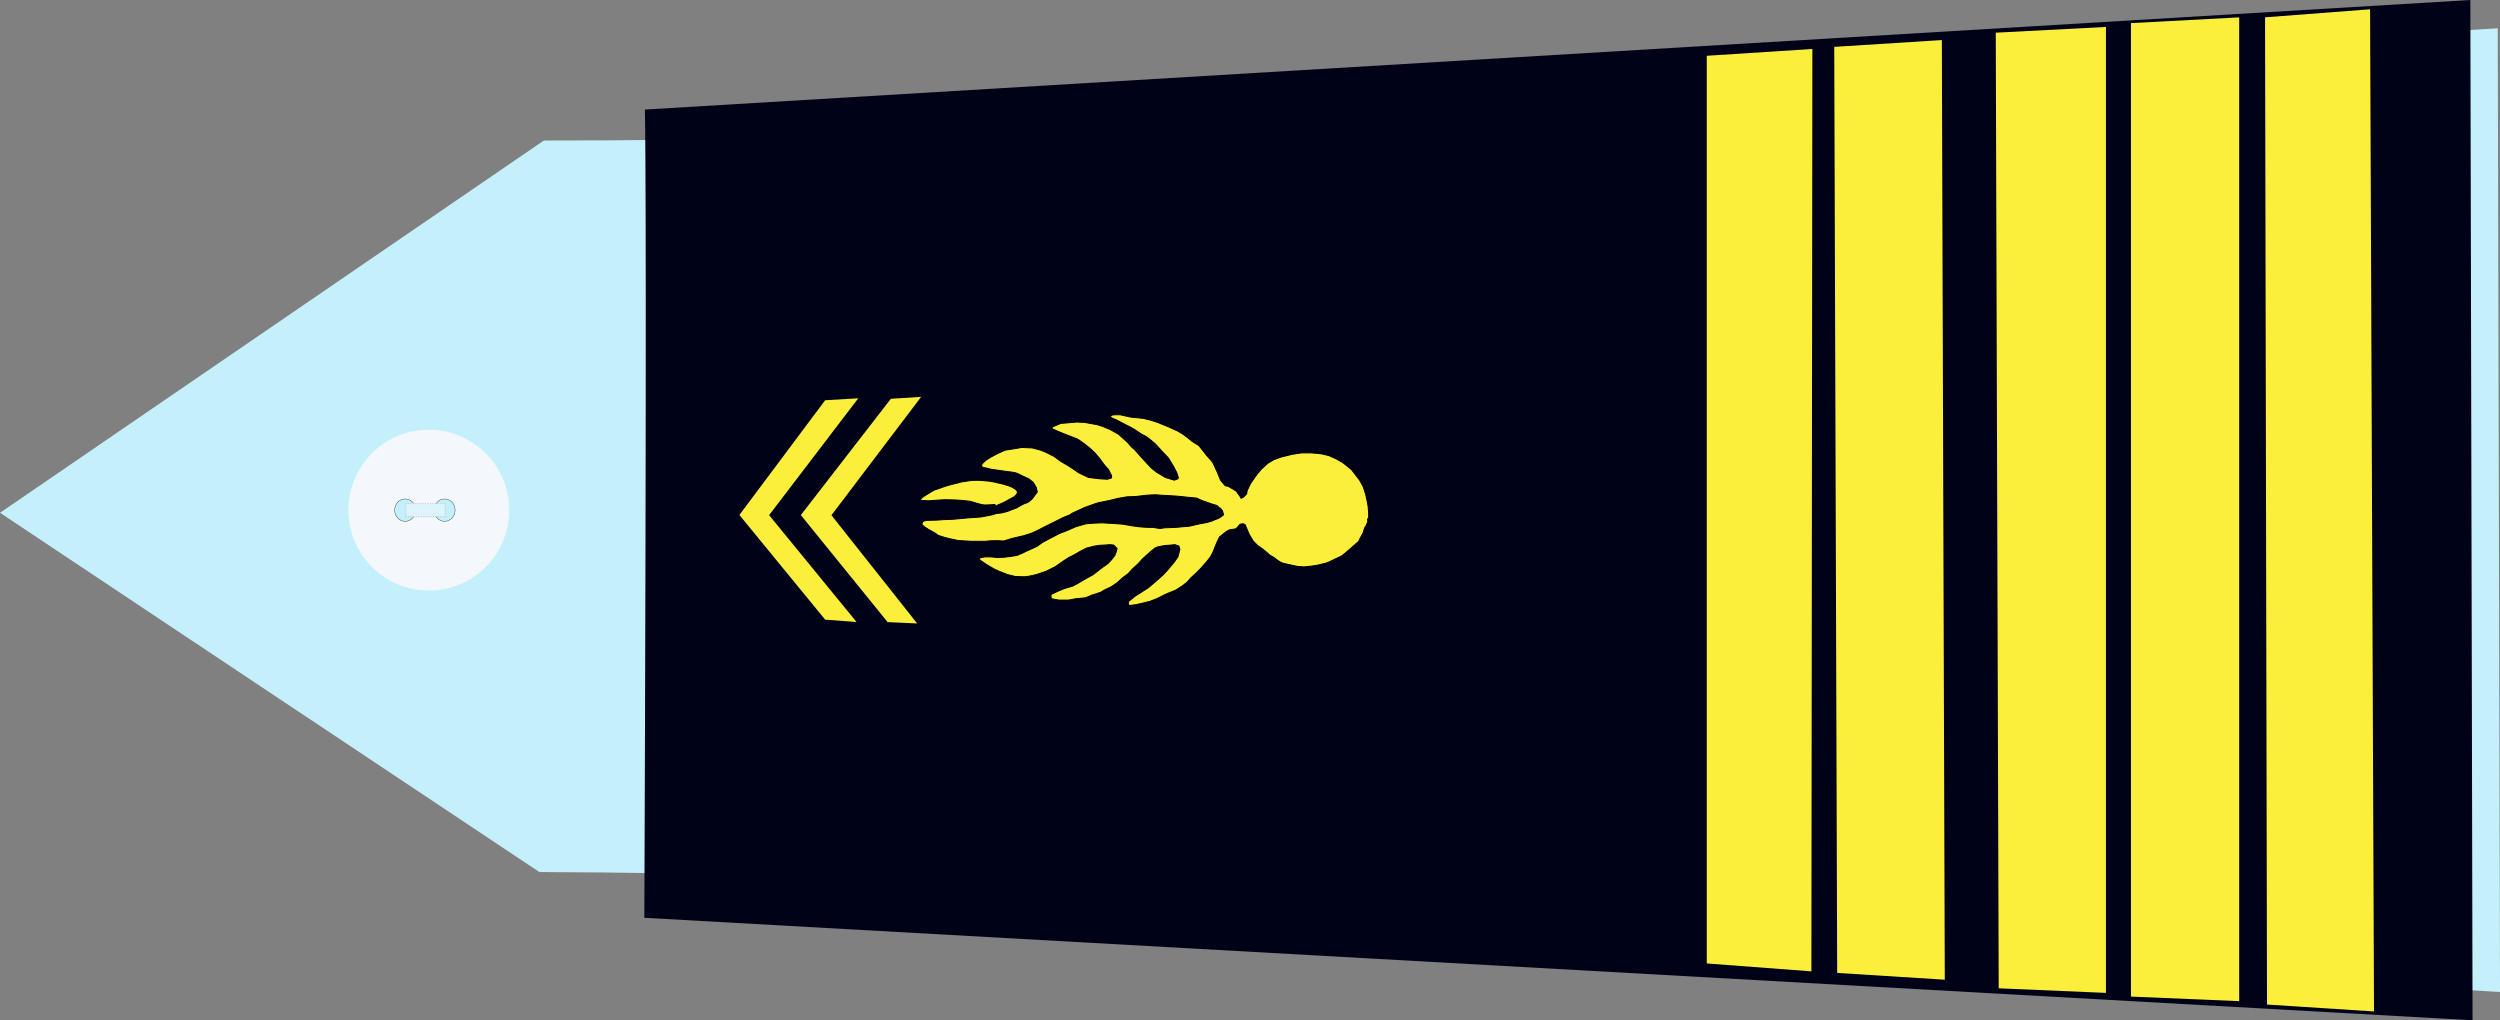
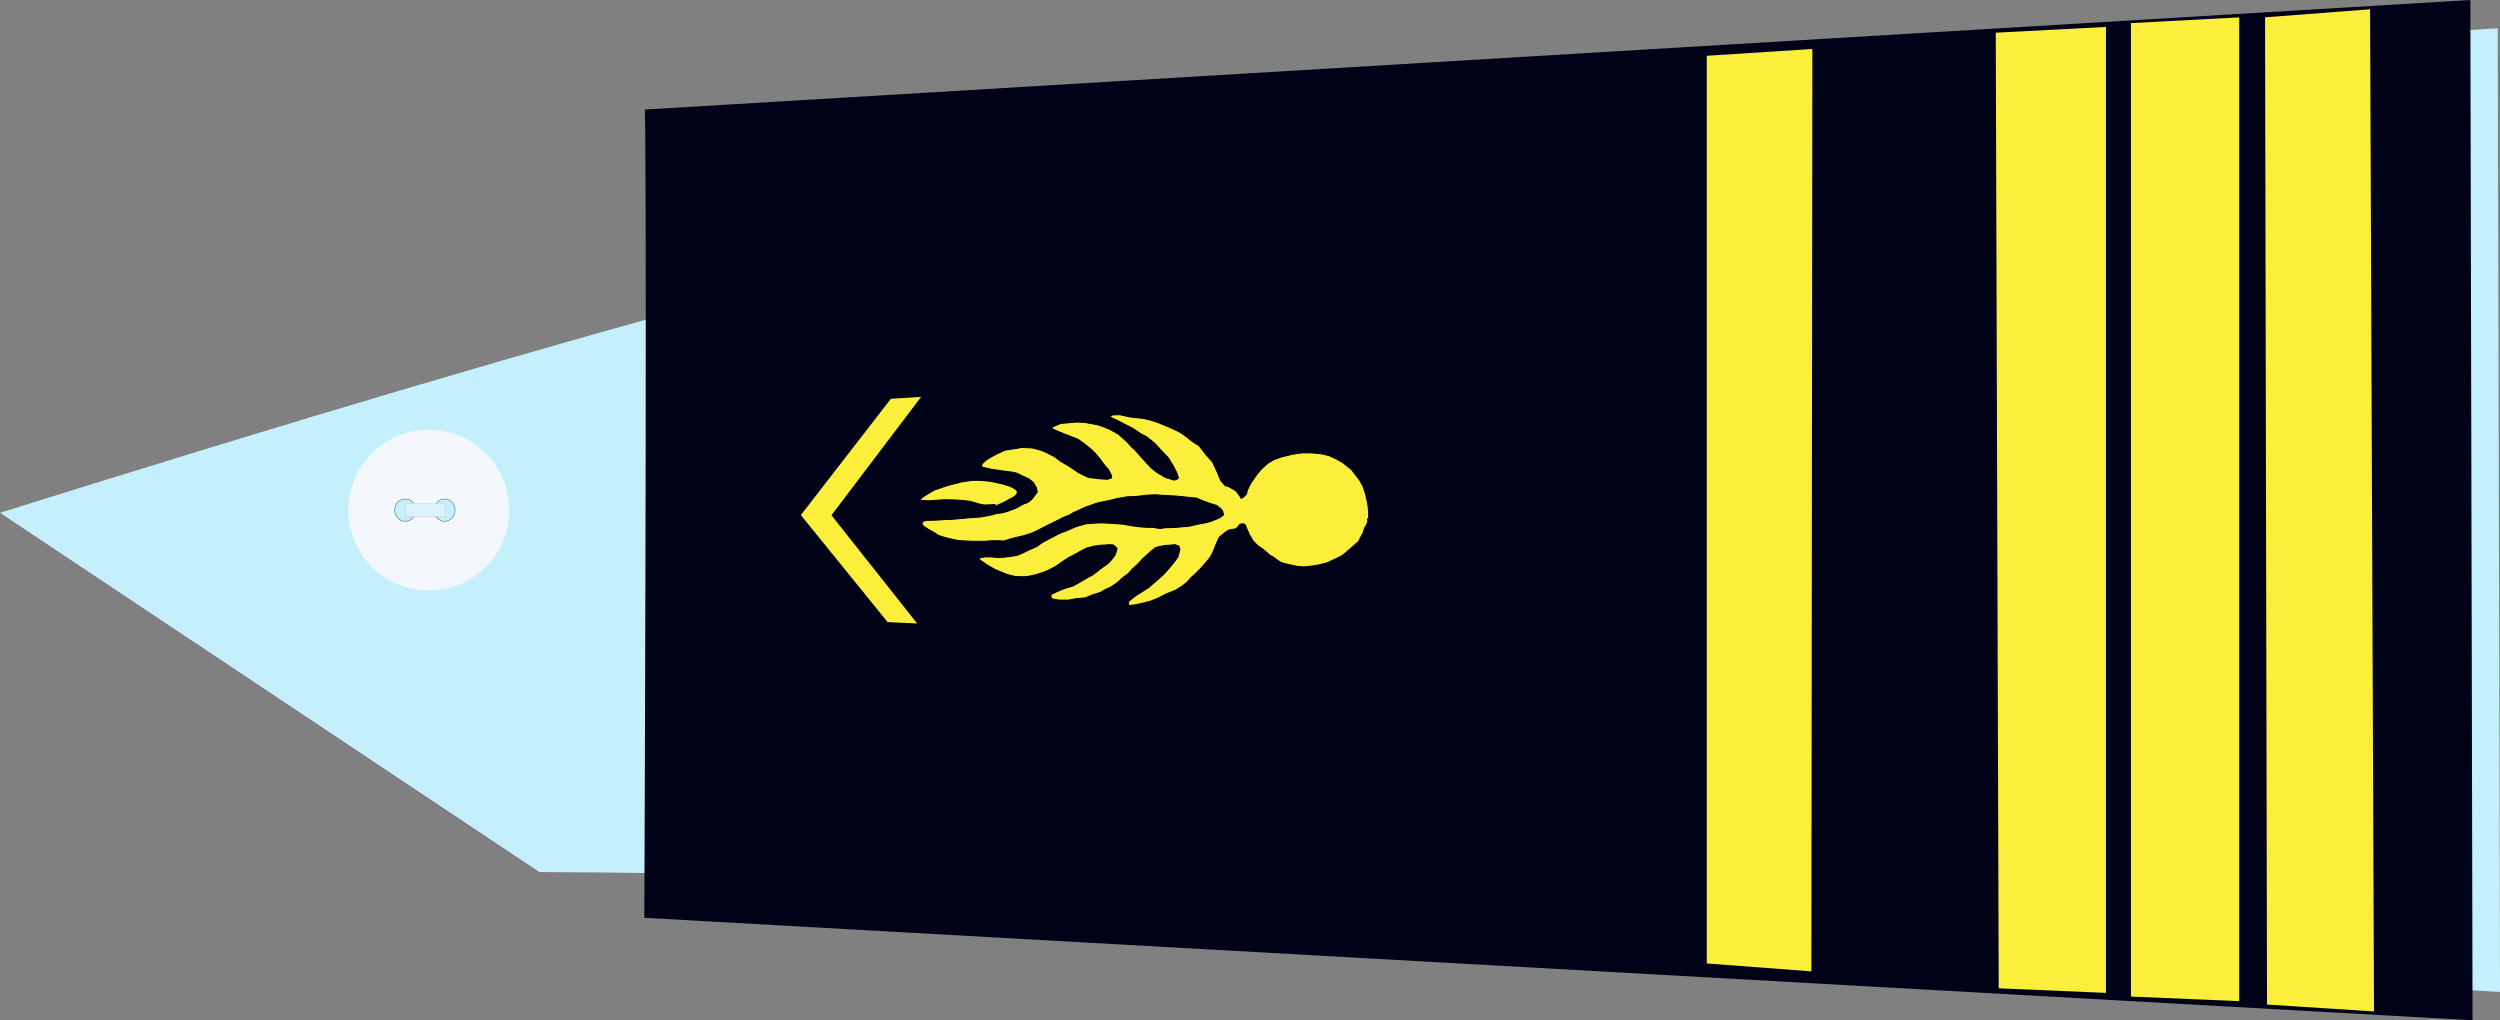
<svg xmlns="http://www.w3.org/2000/svg" xmlns:ns1="http://sodipodi.sourceforge.net/DTD/sodipodi-0.dtd" xmlns:ns2="http://www.inkscape.org/namespaces/inkscape" width="390.061" height="159.188" id="svg2451" ns1:version="0.32" ns2:version="0.46" ns1:docname="col_gm.svg" ns2:output_extension="org.inkscape.output.svg.inkscape" version="1.0">
  <rect width="100%" height="100%" fill="#808080" stroke="none" />
  <defs id="defs2453">
    <ns2:perspective ns1:type="inkscape:persp3d" ns2:vp_x="0 : 212.5 : 1" ns2:vp_y="0 : 1000 : 0" ns2:vp_z="428.75 : 212.5 : 1" ns2:persp3d-origin="214.375 : 141.66667 : 1" id="perspective2460" />
  </defs>
  <ns1:namedview pagecolor="#ffffff" bordercolor="#666666" borderopacity="1.0" ns2:pageopacity="0.0" ns2:pageshadow="2" ns2:zoom="1.6" ns2:cx="209.33358" ns2:cy="181.62951" ns2:document-units="pt" ns2:current-layer="layer1" id="namedview2455" showgrid="false" ns2:window-width="1280" ns2:window-height="974" ns2:window-x="-8" ns2:window-y="-8" />
  <g ns2:label="Layer 1" ns2:groupmode="layer" id="layer1" transform="translate(-19.344,-132.906)">
-     <path style="fill:#c4f0fc;fill-opacity:1;fill-rule:evenodd;stroke:none;stroke-width:1px;stroke-linecap:butt;stroke-linejoin:miter;stroke-opacity:1" d="M 103.499,268.966 L 19.344,212.913 L 104.198,154.83 C 204.414,154.895 265.005,146.086 409.049,137.32 L 409.406,287.68 C 265.212,279.36 213.437,269.435 103.499,268.966 z" id="path3751" ns1:nodetypes="cccccc" />
+     <path style="fill:#c4f0fc;fill-opacity:1;fill-rule:evenodd;stroke:none;stroke-width:1px;stroke-linecap:butt;stroke-linejoin:miter;stroke-opacity:1" d="M 103.499,268.966 L 19.344,212.913 C 204.414,154.895 265.005,146.086 409.049,137.32 L 409.406,287.68 C 265.212,279.36 213.437,269.435 103.499,268.966 z" id="path3751" ns1:nodetypes="cccccc" />
    <g transform="matrix(0,-0.512,0.512,0,73.45,225.3)" id="g3822">
      <path transform="translate(-0.134,-1.53761e-5)" style="fill:#f4f8fc;stroke-width:0.25;stroke-miterlimit:4;stroke-dasharray:none" d="M 49.634,25 C 49.634,38.531 38.665,49.5 25.134,49.5 C 11.603,49.5 0.634,38.531 0.634,25 C 0.634,11.469 11.603,0.5 25.134,0.5 C 38.665,0.5 49.634,11.469 49.634,25 z" id="P0" />
      <path transform="translate(1.2,-1)" d="M 27.2,18.8 A 3.4,3.2 0 1 1 20.4,18.8 A 3.4,3.2 0 1 1 27.2,18.8 z" ns1:ry="3.2" ns1:rx="3.4000001" ns1:cy="18.799999" ns1:cx="23.799999" id="path3016" style="opacity:1;fill:#c4f0fc;fill-opacity:1;stroke:#000000;stroke-width:0.1;stroke-miterlimit:4;stroke-dasharray:none;stroke-opacity:1" ns1:type="arc" />
      <path transform="translate(1.2,11)" d="M 27.2,18.8 A 3.4,3.2 0 1 1 20.4,18.8 A 3.4,3.2 0 1 1 27.2,18.8 z" ns1:ry="3.2" ns1:rx="3.4000001" ns1:cy="18.799999" ns1:cx="23.799999" id="path3790" style="opacity:1;fill:#c4f0fc;fill-opacity:1;stroke:#000000;stroke-width:0.1;stroke-miterlimit:4;stroke-dasharray:none;stroke-opacity:1" ns1:type="arc" />
      <rect y="17.975" x="23.024" height="12.044" width="3.985" id="rect3792" style="opacity:1;fill:#dcf4fc;fill-opacity:1;stroke:#c4c4c4;stroke-width:0.378;stroke-linejoin:round;stroke-miterlimit:4;stroke-dasharray:0.378, 0.378;stroke-dashoffset:0;stroke-opacity:0.784" />
    </g>
    <path style="fill:#000217;fill-opacity:1;fill-rule:evenodd;stroke:none;stroke-width:1px;stroke-linecap:butt;stroke-linejoin:miter;stroke-opacity:1" d="M 119.965,149.999 C 120.076,155.224 120.237,181.933 119.878,276.105 L 405.122,292.094 L 404.779,132.906 L 119.965,149.999 z" id="path3753" ns1:nodetypes="ccccc" />
    <g id="g6555" transform="translate(48.125,-5e-6)">
      <path ns1:nodetypes="ccccccc" id="path10161" d="M 114.941,194.822 L 110.218,195.127 L 96.168,213.268 L 109.711,229.973 L 114.315,230.178 L 100.943,213.295 L 114.941,194.822 z" style="fill:#fcef3c;fill-opacity:1;fill-rule:evenodd;stroke:none;stroke-width:1px;stroke-linecap:butt;stroke-linejoin:miter;stroke-opacity:1" />
-       <path ns1:nodetypes="ccccccc" id="path10165" d="M 105.13,195.049 L 99.963,195.354 L 86.584,213.254 L 99.965,229.589 L 104.859,229.951 L 91.218,213.281 L 105.13,195.049 z" style="fill:#fcef3c;fill-opacity:1;fill-rule:evenodd;stroke:none;stroke-width:1px;stroke-linecap:butt;stroke-linejoin:miter;stroke-opacity:1" />
    </g>
    <g id="g4021" transform="matrix(0.987,0,0,1.003,55.039,-0.971)" style="fill:#fcef3c;fill-opacity:1">
      <path style="fill:#fcef3c;fill-opacity:1;fill-rule:evenodd;stroke:none;stroke-width:1px;stroke-linecap:butt;stroke-linejoin:miter;stroke-opacity:1" d="M 279.324,138.562 L 296.74,137.669 L 296.74,287.927 L 279.789,287.215 L 279.324,138.562 z" id="path5927" ns1:nodetypes="ccccc" />
      <path style="fill:#fcef3c;fill-opacity:1;fill-rule:evenodd;stroke:none;stroke-width:1px;stroke-linecap:butt;stroke-linejoin:miter;stroke-opacity:1" d="M 233.64,142.153 L 250.334,141.093 L 250.179,284.578 L 233.64,283.35 L 233.64,142.153 z" id="path5929" ns1:nodetypes="ccccc" />
      <path style="fill:#fcef3c;fill-opacity:1;fill-rule:evenodd;stroke:none;stroke-width:1px;stroke-linecap:butt;stroke-linejoin:miter;stroke-opacity:1" d="M 321.893,136.172 L 338.495,134.922 L 339.116,290.814 L 322.203,289.743 L 321.893,136.172 z" id="path5931" ns1:nodetypes="ccccc" />
      <path style="fill:#fcef3c;fill-opacity:1;fill-rule:evenodd;stroke:none;stroke-width:0.499;stroke-linecap:butt;stroke-linejoin:miter;stroke-miterlimit:4;stroke-dasharray:none;stroke-opacity:1" d="M 300.696,137.071 L 317.803,136.179 L 317.803,289.215 L 300.696,288.502 L 300.696,137.071 z" id="path5933" ns1:nodetypes="ccccc" />
-       <path style="fill:#fcef3c;fill-opacity:1;fill-rule:evenodd;stroke:none;stroke-width:0.495;stroke-linecap:butt;stroke-linejoin:miter;stroke-miterlimit:4;stroke-dasharray:none;stroke-opacity:1" d="M 253.791,140.768 L 270.799,139.708 L 271.264,285.876 L 254.256,284.823 L 253.791,140.768 z" id="path5935" ns1:nodetypes="ccccc" />
    </g>
    <path style="fill:#fcef3c;fill-opacity:1;fill-rule:evenodd;stroke:#000000;stroke-width:0.159px;stroke-linecap:butt;stroke-linejoin:miter;stroke-opacity:1" d="M 189.251,222.919 C 188.859,223.132 189.721,222.636 188.624,223.274 C 187.527,223.911 187.527,223.911 187.527,223.911 L 186.744,224.337 L 185.334,224.762 L 184.315,225.187 L 183.297,225.683 L 183.375,226.321 L 184.55,226.534 L 186.039,226.534 L 187.214,226.321 L 188.702,226.18 L 189.721,225.754 L 191.053,225.329 L 191.758,224.904 L 192.698,224.478 L 193.638,223.841 L 194.578,222.99 L 195.362,222.423 L 196.067,221.643 L 196.929,220.864 L 197.555,220.155 L 198.025,219.73 L 198.809,219.021 L 199.592,218.383 C 199.592,218.383 199.827,218.241 200.297,218.17 C 200.767,218.099 201.002,218.029 201.002,218.029 L 201.943,217.958 L 202.648,217.887 L 203.274,218.099 L 203.431,218.596 L 203.274,219.233 L 203.118,219.8 L 202.569,220.58 L 201.864,221.431 L 201.002,222.423 L 199.984,223.344 L 198.495,224.62 L 196.38,225.967 L 195.44,226.747 L 195.362,227.172 L 195.597,227.384 L 196.615,227.243 L 198.73,226.747 L 199.827,226.321 L 201.237,225.613 L 202.804,224.975 L 203.901,224.266 L 204.606,223.699 L 205.155,223.061 L 206.016,222.281 L 206.643,221.643 L 207.583,220.58 L 208.21,219.8 L 208.68,218.879 L 208.915,218.241 L 209.307,217.32 L 209.62,216.682 L 210.247,216.186 L 210.795,215.76 L 211.266,215.548 L 211.814,215.477 L 212.206,215.406 L 212.832,214.697 L 213.302,214.626 L 213.616,214.768 L 214.243,216.257 L 214.869,217.32 L 215.574,218.029 L 216.201,218.454 L 216.906,219.021 L 217.455,219.517 L 218.081,219.871 L 218.63,220.297 L 219.178,220.651 L 219.57,220.793 L 220.197,220.935 L 221.137,221.147 L 221.842,221.289 L 222.782,221.36 L 224.114,221.218 L 224.976,221.076 L 226.386,220.722 L 226.856,220.509 L 228.658,219.659 L 229.206,219.233 L 231.322,217.391 L 231.557,216.894 L 232.027,216.044 L 232.262,215.264 L 232.418,215.052 L 232.653,214.555 C 232.653,214.555 232.81,214.839 232.732,214.059 C 232.653,213.28 232.889,214.768 232.889,214.768 L 232.889,213.776 L 232.889,213.067 L 232.81,211.933 L 232.653,211.082 L 232.418,210.019 L 232.027,208.814 L 231.478,207.822 L 230.225,206.192 L 228.815,205.058 L 227.796,204.491 L 226.699,203.995 L 225.524,203.711 L 224.036,203.569 L 222.39,203.569 L 220.98,203.782 L 219.257,204.207 L 218.081,204.632 L 217.141,205.2 L 216.123,206.121 L 215.418,206.971 L 214.478,208.318 L 213.929,209.452 L 213.851,209.948 L 213.381,210.445 L 212.989,210.657 L 212.754,210.232 C 212.754,210.232 212.754,210.303 212.519,209.948 C 212.284,209.594 212.284,209.594 212.284,209.594 L 211.892,209.31 L 211.031,208.814 L 210.482,208.673 L 209.777,207.822 L 209.229,206.475 L 208.524,204.987 L 207.583,203.924 L 206.408,202.435 L 205.39,201.797 L 204.606,201.159 L 203.823,200.592 L 203.118,200.167 L 202.334,199.813 L 201.708,199.529 L 200.846,199.175 L 199.984,198.82 L 198.887,198.466 L 197.712,198.183 L 195.675,197.97 L 194.108,197.616 L 193.246,197.616 L 192.776,197.686 L 192.62,197.828 L 192.62,197.97 L 192.933,198.183 L 193.481,198.395 L 194.422,198.891 L 194.97,199.175 L 195.675,199.529 L 196.302,199.884 L 197.477,200.663 L 198.182,201.018 L 198.73,201.443 L 199.592,202.152 L 200.611,203.286 L 201.629,204.349 L 202.413,205.625 L 202.961,206.688 L 203.196,207.468 L 203.118,207.609 L 202.569,207.822 L 201.159,207.397 L 199.749,206.546 L 198.966,205.908 L 198.104,204.987 L 197.32,204.136 L 196.458,203.144 L 195.832,202.577 L 195.283,201.939 L 193.873,200.663 L 192.62,199.955 L 191.444,199.458 L 190.583,199.175 L 188.624,198.82 L 187.371,198.75 L 185.804,198.891 L 184.864,198.962 L 183.845,199.387 L 183.453,199.6 L 183.532,199.813 L 184.315,200.167 L 185.177,200.522 L 187.527,201.443 L 188.624,202.223 L 189.329,202.79 L 190.113,203.498 L 190.896,204.42 L 191.68,205.483 L 192.306,206.192 L 192.776,207.113 L 192.776,207.468 L 192.15,207.68 L 190.896,207.609 L 189.172,207.397 L 187.684,206.688 L 186.117,205.625 L 184.785,204.845 L 183.845,204.136 L 182.592,203.498 L 181.73,203.144 L 180.398,202.79 L 178.753,202.719 L 177.969,202.861 L 176.167,203.144 L 174.914,203.711 L 173.974,204.207 L 173.19,204.703 L 172.564,205.27 L 172.485,205.554 L 172.642,205.837 L 173.112,205.908 L 173.974,206.121 L 175.932,206.404 L 177.029,206.546 C 177.029,206.546 177.813,206.617 178.204,206.83 C 178.596,207.042 179.066,207.255 179.066,207.255 L 179.85,207.609 L 180.555,208.176 L 181.025,208.956 L 181.181,209.665 L 180.725,210.296 L 180.393,210.747 L 180.005,211.073 C 180.005,211.073 179.783,211.299 179.368,211.424 C 178.953,211.549 178.648,211.75 178.648,211.75 L 177.9,212.176 L 177.152,212.451 L 176.515,212.702 L 175.656,212.927 L 174.992,213.003 L 174.715,212.777 L 174.659,212.577 L 174.604,212.151 L 174.659,211.95 L 174.742,211.875 L 175.019,211.7 L 175.573,211.474 L 176.21,211.173 L 176.82,210.822 L 177.568,210.422 L 177.817,210.196 L 178.011,209.97 L 178.094,209.695 L 178.011,209.469 L 177.761,209.219 L 177.207,208.893 L 176.681,208.692 L 175.878,208.442 L 175.102,208.266 L 174.465,208.116 L 173.634,207.966 L 172.97,207.916 L 172.443,207.865 L 171.834,207.84 L 170.92,207.865 L 170.394,207.941 L 169.258,208.116 L 168.842,208.241 L 167.818,208.492 L 167.097,208.692 L 166.405,208.918 C 166.405,208.918 165.851,209.144 165.712,209.169 C 165.574,209.194 165.075,209.394 165.075,209.394 L 164.715,209.595 L 164.106,209.97 L 163.718,210.196 L 163.275,210.497 L 163.081,210.672 L 162.998,210.873 L 162.998,210.998 L 163.053,211.023 L 163.275,211.023 L 163.497,210.998 L 164.161,211.048 L 165.519,210.948 L 166.765,210.873 L 167.873,210.898 L 168.593,210.923 L 169.59,210.998 L 170.726,211.123 L 171.723,211.424 L 172.554,211.649 L 173.025,211.7 L 173.801,211.674 L 174.493,211.624 L 174.576,211.624 L 174.687,211.925 L 174.687,212.602 L 174.798,212.953 L 174.41,213.103 L 174.825,212.927 L 174.936,212.978 L 174.548,213.103 L 174.271,213.203 L 173.634,213.328 L 172.499,213.554 L 171.557,213.629 L 170.366,213.704 L 169.396,213.805 L 167.901,213.93 L 166.543,213.98 L 165.491,214.055 L 164.577,214.08 L 163.857,214.105 L 163.33,214.256 L 163.164,214.732 L 163.58,215.108 L 164.244,215.534 L 165.242,216.085 L 165.712,216.436 L 166.737,216.762 L 167.541,216.962 L 168.842,217.238 L 169.978,217.313 C 169.978,217.313 170.255,217.338 170.449,217.338 C 170.643,217.338 171.086,217.388 171.225,217.363 C 171.363,217.338 171.862,217.363 171.862,217.363 L 173.025,217.363 L 173.856,217.288 L 175.047,217.263 C 175.047,217.263 175.85,217.338 175.961,217.313 C 176.072,217.288 177.263,216.912 177.263,216.912 L 179.091,216.486 L 179.95,216.21 C 179.95,216.21 180.31,216.085 180.504,216.01 C 180.698,215.935 181.307,215.634 181.307,215.634 L 182.221,215.158 L 185.296,213.629 L 186.293,213.228 C 186.293,213.228 186.68,212.927 186.847,212.877 C 187.013,212.827 187.678,212.501 187.844,212.426 C 188.01,212.351 188.619,212.075 188.619,212.075 L 190.364,211.449 L 190.918,211.299 L 191.085,211.274 L 192.525,210.973 L 193.744,210.672 L 195.184,210.422 L 196.569,210.371 L 198.286,210.171 C 198.286,210.171 199.727,210.071 199.948,210.121 C 200.17,210.171 201.444,210.221 201.444,210.221 L 203.05,210.321 L 204.491,210.472 L 206.042,210.622 L 206.818,210.973 L 208.202,211.474 L 209.2,211.775 L 209.477,211.975 C 209.477,211.975 209.255,211.825 209.587,212.075 C 209.92,212.326 210.086,212.627 210.086,212.627 L 210.252,213.228 L 209.864,213.529 C 209.864,213.529 209.532,213.779 209.2,213.88 C 208.867,213.98 208.479,214.18 208.479,214.18 L 207.649,214.431 L 206.541,214.631 L 205.654,214.832 C 205.654,214.832 204.879,215.032 204.657,215.032 C 204.435,215.032 202.884,215.183 202.884,215.183 L 201.666,215.233 C 201.666,215.233 200.89,215.233 200.613,215.333 C 200.336,215.433 199.283,215.183 199.283,215.183 C 199.283,215.183 198.563,215.183 198.342,215.183 C 198.12,215.183 196.957,215.083 196.957,215.083 L 195.904,214.932 L 194.464,214.682 L 193.079,214.581 L 191.306,214.481 L 190.032,214.531 L 188.758,214.631 L 187.207,215.083 L 185.822,215.684 L 184.658,216.135 L 183.107,216.937 C 183.107,216.937 182.387,217.338 182.166,217.438 C 181.944,217.538 181.168,218.14 181.168,218.14 L 180.282,218.541 L 179.396,218.942 L 178.897,219.192 L 178.066,219.543 L 177.235,219.693 L 176.016,219.844 L 175.019,219.894 L 173.967,219.794 L 173.025,219.794 L 172.416,219.894 L 172.083,220.044 L 172.249,220.295 L 172.693,220.596 L 173.191,220.946 L 174.465,221.698 L 175.13,221.999 L 176.515,222.55 L 177.734,222.851 L 179.119,222.901 C 179.119,222.901 179.728,222.851 179.95,222.801 C 180.171,222.751 181.058,222.55 181.058,222.55 L 182.553,222.049 L 184.049,221.297 L 185.102,220.546 L 186.099,219.894 L 186.819,219.543 L 187.872,218.942 L 188.813,218.441 L 189.977,218.14 L 190.863,217.989 L 191.86,217.939 L 192.47,217.889 L 193.079,217.939 L 193.245,218.09 L 193.633,218.491 L 193.522,218.942 L 193.3,219.543 L 192.802,220.195 L 192.193,220.846 L 191.195,221.548 L 190.364,222.199 L 189.921,222.55 L 189.251,222.919 z" id="path2546" />
  </g>
</svg>